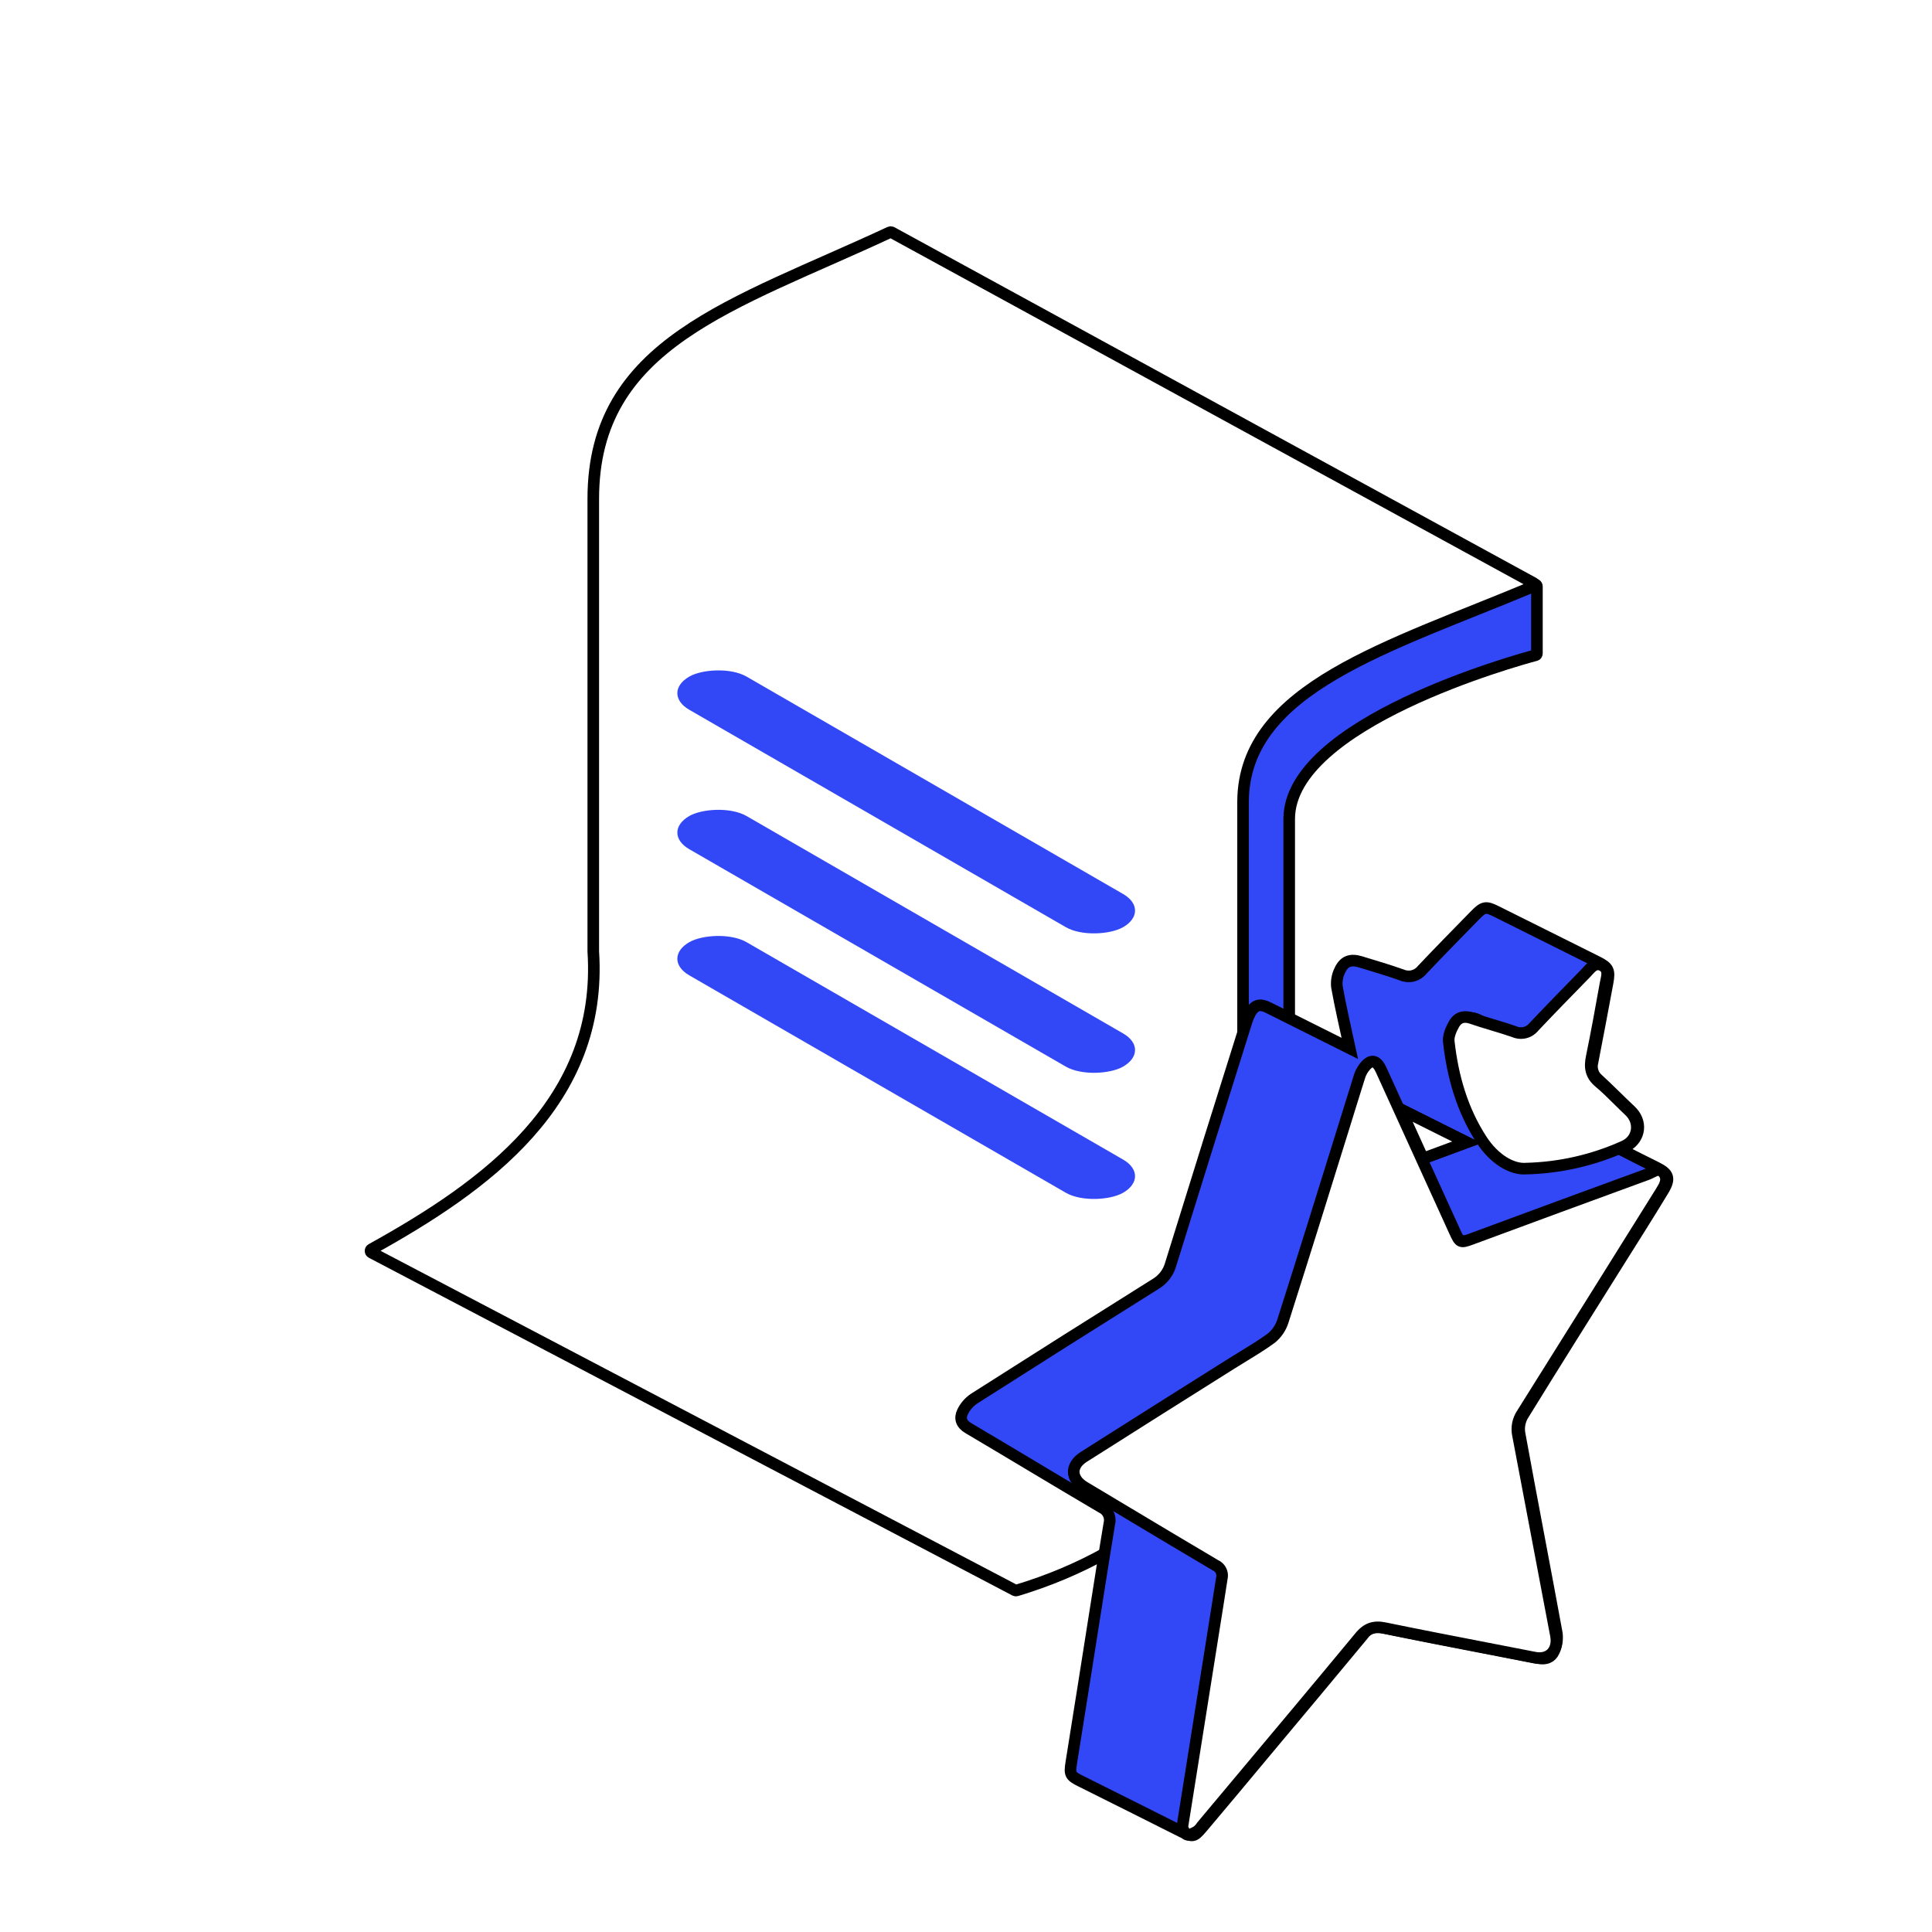
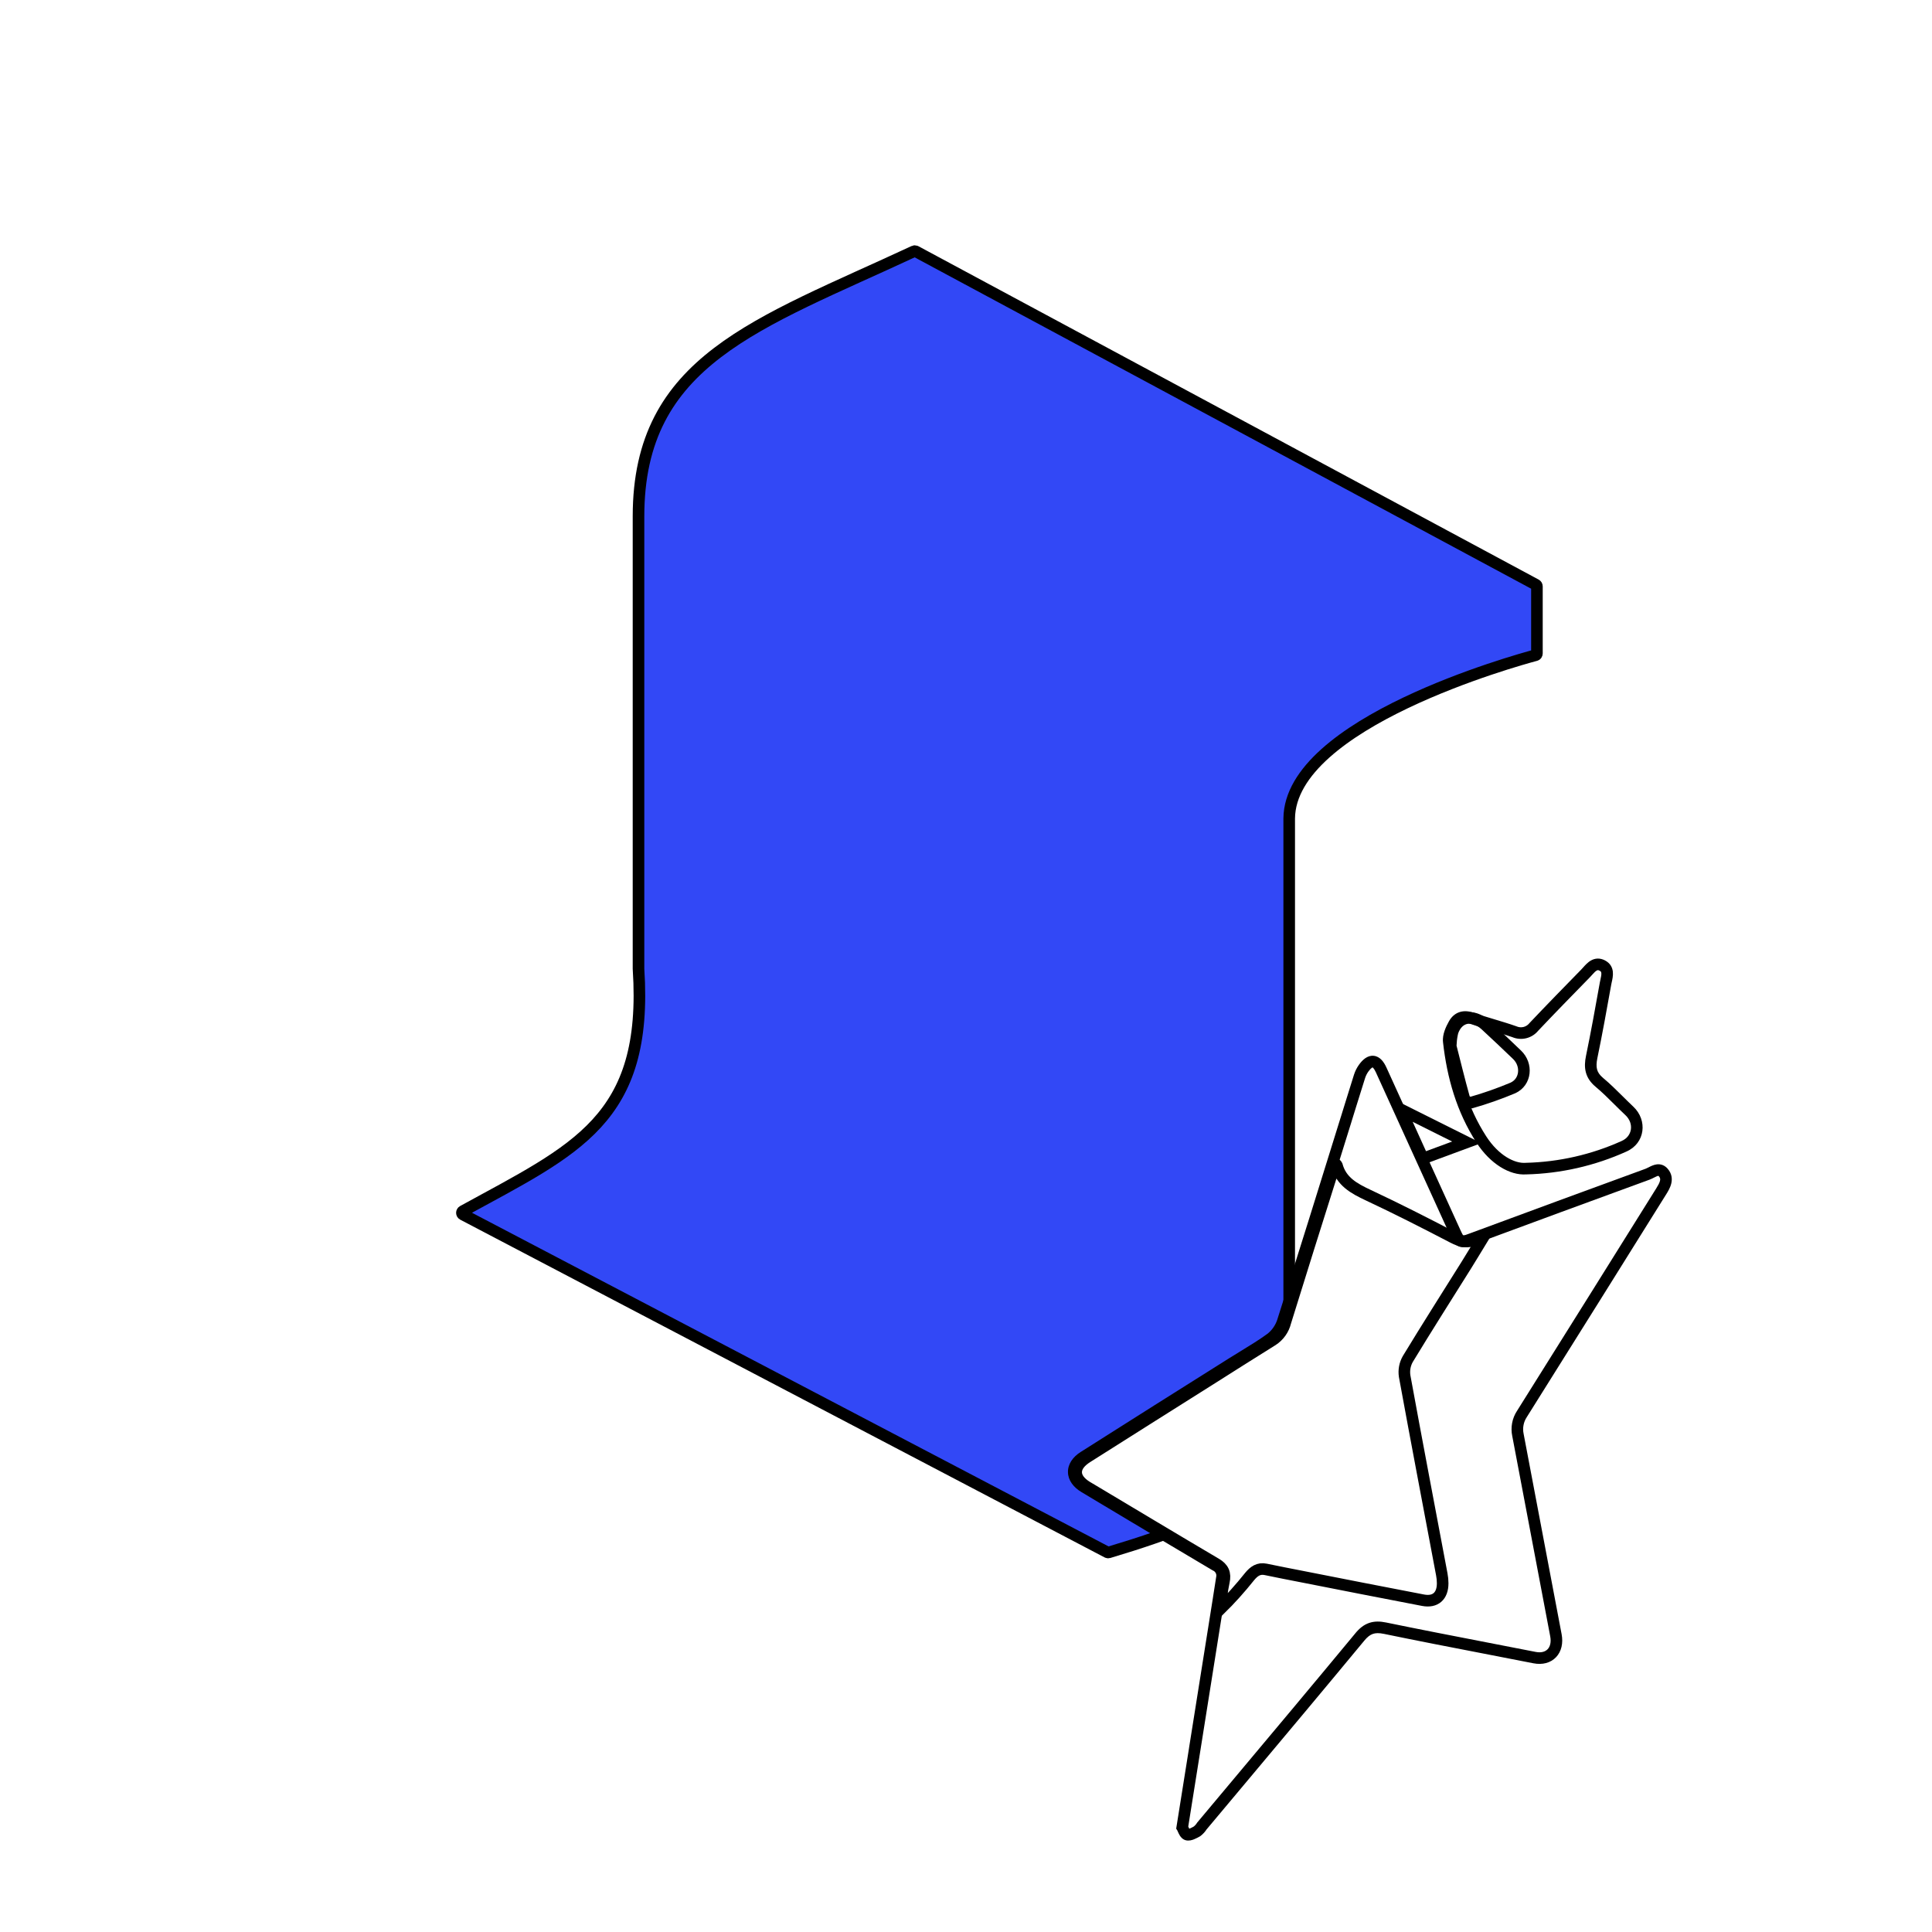
<svg xmlns="http://www.w3.org/2000/svg" width="100" height="100" viewBox="0 0 100 100" fill="none">
  <rect width="100" height="100" fill="white" />
  <path d="M66.729 71.508V42.364C66.777 37.412 78.49 34.179 79.484 33.914C79.528 33.902 79.551 33.864 79.551 33.819V30.351C79.551 30.314 79.531 30.28 79.498 30.263L47.397 13.009C47.369 12.994 47.335 12.993 47.307 13.007C39.214 16.78 33.049 18.636 33.049 26.724V50.152C33.049 50.154 33.049 50.154 33.05 50.156C33.56 57.964 29.802 59.481 23.96 62.687C23.89 62.725 23.89 62.827 23.96 62.864L57.313 80.346C57.336 80.358 57.363 80.36 57.388 80.353C63.981 78.381 66.65 76.751 66.729 71.508Z" fill="#3248F6" stroke="black" stroke-width="0.6" />
-   <path d="M64.341 41.455C64.398 35.588 71.927 33.475 79.36 30.356C79.437 30.324 79.442 30.216 79.369 30.176L46.151 12.024C46.123 12.009 46.089 12.008 46.06 12.021C37.974 15.794 30.708 17.73 30.708 25.817V49.242C30.708 49.244 30.708 49.243 30.708 49.246C31.217 57.055 25.108 61.401 19.229 64.66C19.16 64.699 19.161 64.799 19.232 64.836L52.538 82.316C52.561 82.328 52.588 82.33 52.613 82.323C59.207 80.34 64.263 75.838 64.341 70.595V41.455Z" fill="white" stroke="black" stroke-width="0.6" />
  <rect width="25.935" height="3.429" rx="1.714" transform="matrix(-0.866 -0.5 -0.866 0.5 59.619 47.132)" fill="#3248F6" />
-   <rect width="25.935" height="3.429" rx="1.714" transform="matrix(-0.866 -0.5 -0.866 0.5 59.619 54.349)" fill="#3248F6" />
  <rect width="25.935" height="3.429" rx="1.714" transform="matrix(-0.866 -0.5 -0.866 0.5 59.619 60.878)" fill="#3248F6" />
-   <path d="M69.867 54.266C69.635 53.188 69.388 52.139 69.199 51.081C69.167 50.791 69.218 50.497 69.346 50.235C69.566 49.747 69.906 49.629 70.42 49.786C71.134 50.005 71.849 50.213 72.553 50.463C72.734 50.542 72.935 50.559 73.126 50.512C73.317 50.464 73.488 50.355 73.611 50.201C74.499 49.258 75.409 48.339 76.317 47.407C76.791 46.917 76.899 46.899 77.486 47.195L82.685 49.788C83.25 50.071 83.327 50.228 83.209 50.859C82.95 52.228 82.701 53.598 82.431 54.965C82.386 55.128 82.39 55.3 82.44 55.46C82.491 55.621 82.587 55.763 82.717 55.871C83.287 56.394 83.828 56.95 84.393 57.478C85.007 58.051 84.914 58.909 84.182 59.327C84.099 59.374 84.013 59.413 83.862 59.487C84.52 59.826 85.131 60.127 85.745 60.434C86.359 60.74 86.462 60.989 86.097 61.595C85.347 62.835 84.574 64.057 83.801 65.284C82.136 67.945 80.462 70.597 78.817 73.269C78.66 73.545 78.6 73.866 78.648 74.18C79.279 77.641 79.949 81.095 80.584 84.555C80.621 84.87 80.569 85.19 80.431 85.477C80.293 85.785 80.008 85.903 79.621 85.826C76.931 85.287 74.236 84.783 71.547 84.24C71.365 84.192 71.173 84.201 70.996 84.266C70.82 84.332 70.668 84.45 70.562 84.605C68.891 86.619 67.215 88.629 65.534 90.634C64.439 91.951 63.339 93.265 62.232 94.577C61.789 95.1 61.742 95.095 61.128 94.789C59.394 93.917 57.659 93.048 55.922 92.183C55.391 91.918 55.354 91.832 55.452 91.221C55.851 88.733 56.246 86.246 56.636 83.759C56.897 82.133 57.144 80.504 57.416 78.881C57.463 78.713 57.448 78.534 57.374 78.375C57.3 78.217 57.171 78.091 57.012 78.02C54.709 76.666 52.422 75.278 50.121 73.919C49.751 73.701 49.663 73.411 49.827 73.073C49.961 72.8 50.164 72.567 50.416 72.396C53.549 70.399 56.689 68.414 59.837 66.442C60.211 66.213 60.484 65.85 60.598 65.426C61.885 61.275 63.182 57.127 64.489 52.982C64.543 52.792 64.616 52.608 64.707 52.433C64.944 52.01 65.215 51.936 65.646 52.154L69.867 54.266ZM69.109 60.236C69.053 60.405 69.004 60.527 68.963 60.657C68.151 63.243 67.341 65.83 66.531 68.419C66.436 68.803 66.2 69.138 65.868 69.355C64.853 69.984 63.838 70.629 62.833 71.267C60.644 72.65 58.451 74.026 56.266 75.414C55.511 75.894 55.521 76.5 56.266 76.955L56.519 77.106C58.656 78.38 60.789 79.663 62.933 80.928C63.322 81.156 63.44 81.435 63.345 81.869C63.24 82.343 63.198 82.832 63.129 83.316C63.679 82.772 64.197 82.196 64.68 81.591C64.898 81.327 65.14 81.143 65.514 81.222C66.132 81.352 66.752 81.471 67.375 81.593C69.468 82.002 71.56 82.419 73.656 82.818C74.297 82.94 74.671 82.603 74.671 81.941C74.67 81.787 74.655 81.633 74.626 81.481C73.983 78.059 73.328 74.638 72.702 71.213C72.656 70.912 72.712 70.605 72.861 70.34C73.852 68.705 74.881 67.092 75.896 65.47C76.185 65.007 76.466 64.536 76.794 64C76.668 64.026 76.544 64.064 76.425 64.113C75.999 64.364 75.625 64.267 75.204 64.047C73.758 63.294 72.305 62.554 70.828 61.862C70.094 61.523 69.425 61.158 69.202 60.303C69.19 60.291 69.173 60.285 69.109 60.236ZM75.099 53.973L75.043 53.997C75.285 54.947 75.517 55.898 75.779 56.84C75.808 56.947 76.038 57.099 76.118 57.072C76.859 56.862 77.587 56.608 78.298 56.309C78.975 55.998 79.059 55.106 78.515 54.59C77.97 54.073 77.44 53.559 76.889 53.056C76.222 52.447 75.46 52.599 75.18 53.395C75.136 53.585 75.108 53.779 75.099 53.975V53.973ZM72.628 57.482L72.558 57.541L73.656 59.963L75.918 59.129L72.628 57.482Z" fill="#3248F6" stroke="black" stroke-width="0.6" />
  <path d="M69.109 60.236C69.173 60.285 69.19 60.292 69.193 60.302C69.416 61.157 70.085 61.516 70.819 61.861C72.296 62.553 73.749 63.293 75.195 64.046C75.617 64.266 75.99 64.363 76.417 64.112C76.541 64.062 76.67 64.025 76.802 64C76.474 64.537 76.193 65.007 75.904 65.471C74.889 67.093 73.861 68.705 72.869 70.34C72.716 70.607 72.658 70.918 72.703 71.222C73.329 74.648 73.984 78.068 74.627 81.49C74.656 81.642 74.672 81.796 74.672 81.951C74.672 82.612 74.294 82.949 73.657 82.827C71.561 82.428 69.469 82.012 67.376 81.602C66.755 81.48 66.135 81.362 65.515 81.231C65.142 81.152 64.9 81.336 64.681 81.6C64.199 82.205 63.681 82.781 63.13 83.325C63.2 82.841 63.242 82.352 63.347 81.878C63.443 81.439 63.323 81.165 62.934 80.937C60.791 79.673 58.657 78.39 56.521 77.115L56.267 76.965C55.518 76.509 55.508 75.903 56.267 75.423C58.453 74.035 60.645 72.659 62.834 71.276C63.849 70.638 64.852 69.993 65.869 69.364C66.201 69.147 66.438 68.813 66.532 68.428C67.337 65.833 68.148 63.245 68.965 60.666C69.004 60.527 69.053 60.399 69.109 60.236Z" fill="white" stroke="black" stroke-width="0.6" />
  <path d="M75.099 53.976C75.111 53.781 75.14 53.588 75.187 53.399C75.466 52.602 76.229 52.449 76.895 53.06C77.447 53.568 77.98 54.076 78.521 54.594C79.062 55.112 78.986 56.002 78.305 56.313C77.594 56.612 76.866 56.867 76.124 57.077C76.038 57.104 75.808 56.951 75.786 56.845C75.523 55.902 75.292 54.951 75.05 54.001L75.099 53.976Z" fill="white" stroke="black" stroke-width="0.6" />
  <path d="M72.626 57.482L75.917 59.127L73.652 59.964L72.554 57.542L72.626 57.482Z" fill="white" stroke="black" stroke-width="0.6" />
-   <path fill-rule="evenodd" clip-rule="evenodd" d="M76.679 58.986C77.353 60.027 78.275 60.54 78.98 60.487C80.733 60.446 82.46 60.053 84.058 59.331C84.825 58.996 84.94 58.067 84.336 57.5C84.147 57.322 83.962 57.139 83.777 56.956C83.452 56.633 83.127 56.31 82.778 56.019C82.331 55.647 82.275 55.239 82.385 54.709C82.646 53.451 82.87 52.202 83.095 50.946L83.104 50.896C83.112 50.858 83.121 50.818 83.13 50.779C83.196 50.481 83.269 50.15 82.935 49.977C82.593 49.8 82.376 50.043 82.173 50.27C82.135 50.312 82.098 50.353 82.061 50.392C81.166 51.306 80.271 52.223 79.391 53.152C79.273 53.299 79.109 53.403 78.926 53.448C78.742 53.493 78.549 53.475 78.376 53.399C78.003 53.268 77.623 53.154 77.244 53.04C76.882 52.932 76.521 52.823 76.165 52.7C75.757 52.56 75.448 52.67 75.26 53.008C75.108 53.277 74.956 53.619 74.988 53.908C75.191 55.719 75.678 57.437 76.679 58.986ZM61.212 94.468L61.193 94.587C61.206 94.608 61.221 94.641 61.238 94.68C61.285 94.787 61.349 94.933 61.449 94.961C61.583 94.998 61.795 94.88 61.954 94.793L61.956 94.791C62.057 94.715 62.143 94.62 62.21 94.512C62.844 93.754 63.48 92.997 64.115 92.239C66.209 89.741 68.304 87.243 70.381 84.733C70.756 84.275 71.117 84.156 71.688 84.275C73.414 84.63 75.142 84.965 76.871 85.3C77.724 85.465 78.577 85.63 79.429 85.798C80.196 85.947 80.683 85.42 80.534 84.642C79.882 81.186 79.227 77.73 78.568 74.274C78.529 74.088 78.527 73.897 78.562 73.711C78.597 73.525 78.669 73.347 78.773 73.189C80.037 71.174 81.3 69.159 82.561 67.143C83.702 65.32 84.843 63.494 85.983 61.666C86.172 61.362 86.37 61.017 86.096 60.695C85.902 60.466 85.679 60.581 85.469 60.688C85.407 60.72 85.346 60.751 85.288 60.773C82.236 61.888 79.188 63.009 76.142 64.138C75.603 64.335 75.559 64.319 75.315 63.785L71.487 55.376C71.242 54.834 70.927 54.802 70.579 55.294C70.49 55.42 70.42 55.559 70.372 55.706C70.218 56.189 70.068 56.675 69.918 57.161C69.839 57.414 69.761 57.668 69.682 57.921C68.599 61.411 67.51 64.904 66.4 68.387C66.29 68.73 66.083 69.033 65.805 69.261C65.353 69.592 64.873 69.885 64.394 70.178C64.186 70.304 63.979 70.431 63.775 70.56C61.213 72.169 58.656 73.784 56.101 75.404C55.384 75.859 55.411 76.545 56.133 76.975C56.732 77.333 57.33 77.691 57.926 78.048C59.588 79.043 61.245 80.035 62.907 81.016C63.03 81.07 63.131 81.164 63.193 81.283C63.254 81.402 63.273 81.538 63.245 81.67C63.188 82.032 63.132 82.392 63.076 82.755L61.843 90.51C61.637 91.793 61.433 93.077 61.212 94.468Z" fill="white" />
  <path d="M78.98 60.487L78.973 60.187L78.965 60.187L78.958 60.188L78.98 60.487ZM76.679 58.986L76.427 59.149L76.427 59.149L76.679 58.986ZM84.058 59.331L83.938 59.056L83.935 59.058L84.058 59.331ZM84.336 57.5L84.131 57.719L84.131 57.719L84.336 57.5ZM83.777 56.956L83.566 57.169V57.169L83.777 56.956ZM82.778 56.019L82.586 56.249L82.778 56.019ZM82.385 54.709L82.679 54.77L82.679 54.77L82.385 54.709ZM83.095 50.946L82.8 50.893L82.8 50.893L83.095 50.946ZM83.104 50.896L82.81 50.837L82.809 50.843L83.104 50.896ZM83.13 50.779L83.422 50.844V50.844L83.13 50.779ZM82.935 49.977L83.073 49.711L83.073 49.71L82.935 49.977ZM82.173 50.27L82.397 50.469L82.173 50.27ZM82.061 50.392L82.275 50.601L82.275 50.601L82.061 50.392ZM79.391 53.152L79.173 52.946L79.165 52.955L79.157 52.964L79.391 53.152ZM78.376 53.399L78.498 53.125L78.487 53.12L78.475 53.116L78.376 53.399ZM77.244 53.04L77.33 52.753L77.244 53.04ZM76.165 52.7L76.263 52.416L76.263 52.416L76.165 52.7ZM75.26 53.008L75.521 53.156L75.522 53.154L75.26 53.008ZM74.988 53.908L74.69 53.942L74.69 53.942L74.988 53.908ZM61.193 94.587L60.897 94.54L60.879 94.65L60.939 94.746L61.193 94.587ZM61.212 94.468L61.508 94.515L61.212 94.468ZM61.238 94.68L60.963 94.8H60.963L61.238 94.68ZM61.449 94.961L61.369 95.25H61.369L61.449 94.961ZM61.954 94.793L62.099 95.055L62.099 95.055L61.954 94.793ZM61.956 94.791L62.102 95.054L62.12 95.043L62.138 95.03L61.956 94.791ZM62.21 94.512L61.98 94.32L61.966 94.336L61.955 94.354L62.21 94.512ZM64.115 92.239L63.885 92.046H63.885L64.115 92.239ZM70.381 84.733L70.612 84.924L70.613 84.923L70.381 84.733ZM71.688 84.275L71.627 84.568L71.628 84.568L71.688 84.275ZM76.871 85.3L76.928 85.005L76.871 85.3ZM79.429 85.798L79.371 86.092L79.372 86.092L79.429 85.798ZM80.534 84.642L80.239 84.697L80.239 84.698L80.534 84.642ZM78.568 74.274L78.863 74.218L78.862 74.211L78.568 74.274ZM78.562 73.711L78.857 73.766V73.766L78.562 73.711ZM78.773 73.189L79.024 73.354L79.027 73.348L78.773 73.189ZM82.561 67.143L82.306 66.984L82.306 66.984L82.561 67.143ZM85.983 61.666L86.237 61.825L86.238 61.825L85.983 61.666ZM86.096 60.695L85.868 60.889L85.868 60.89L86.096 60.695ZM85.469 60.688L85.606 60.955L85.469 60.688ZM85.288 60.773L85.391 61.055L85.391 61.054L85.288 60.773ZM76.142 64.138L76.246 64.419L76.247 64.419L76.142 64.138ZM75.315 63.785L75.042 63.91L75.042 63.91L75.315 63.785ZM71.487 55.376L71.214 55.499L71.214 55.5L71.487 55.376ZM70.579 55.294L70.334 55.121L70.333 55.122L70.579 55.294ZM70.372 55.706L70.087 55.612L70.086 55.614L70.372 55.706ZM69.918 57.161L70.204 57.249V57.249L69.918 57.161ZM69.682 57.921L69.396 57.832L69.395 57.832L69.682 57.921ZM66.4 68.387L66.686 68.479L66.686 68.478L66.4 68.387ZM65.805 69.261L65.982 69.502L65.988 69.498L65.994 69.493L65.805 69.261ZM64.394 70.178L64.55 70.434L64.394 70.178ZM63.775 70.56L63.934 70.814L63.935 70.814L63.775 70.56ZM56.101 75.404L55.941 75.151L55.94 75.151L56.101 75.404ZM56.133 76.975L56.287 76.717L56.287 76.717L56.133 76.975ZM57.926 78.048L58.081 77.791H58.081L57.926 78.048ZM62.907 81.016L62.754 81.275L62.771 81.284L62.788 81.292L62.907 81.016ZM63.193 81.283L62.926 81.421L62.926 81.421L63.193 81.283ZM63.245 81.67L62.952 81.608L62.95 81.615L62.949 81.623L63.245 81.67ZM63.076 82.755L63.372 82.802L63.372 82.8L63.076 82.755ZM61.843 90.51L62.139 90.557L62.139 90.557L61.843 90.51ZM78.958 60.188C78.403 60.229 77.572 59.813 76.931 58.823L76.427 59.149C77.134 60.241 78.146 60.85 79.002 60.786L78.958 60.188ZM83.935 59.058C82.373 59.763 80.686 60.147 78.973 60.187L78.987 60.787C80.78 60.745 82.547 60.343 84.182 59.605L83.935 59.058ZM84.131 57.719C84.593 58.153 84.488 58.816 83.938 59.056L84.179 59.606C85.162 59.176 85.286 57.981 84.541 57.281L84.131 57.719ZM83.566 57.169C83.75 57.351 83.938 57.538 84.131 57.719L84.541 57.281C84.356 57.107 84.174 56.926 83.989 56.743L83.566 57.169ZM82.586 56.249C82.924 56.531 83.239 56.844 83.566 57.169L83.989 56.743C83.665 56.422 83.331 56.09 82.97 55.789L82.586 56.249ZM82.092 54.648C82.032 54.935 82.01 55.221 82.083 55.499C82.157 55.784 82.323 56.03 82.586 56.249L82.97 55.789C82.786 55.635 82.701 55.492 82.663 55.347C82.624 55.196 82.629 55.013 82.679 54.77L82.092 54.648ZM82.8 50.893C82.575 52.15 82.351 53.395 82.092 54.648L82.679 54.77C82.941 53.508 83.165 52.254 83.391 50.999L82.8 50.893ZM82.809 50.843L82.8 50.893L83.391 50.999L83.4 50.949L82.809 50.843ZM82.837 50.713C82.828 50.753 82.819 50.795 82.81 50.837L83.399 50.954C83.406 50.92 83.413 50.884 83.422 50.844L82.837 50.713ZM82.797 50.243C82.841 50.266 82.857 50.286 82.864 50.297C82.872 50.309 82.88 50.328 82.884 50.363C82.893 50.446 82.873 50.552 82.837 50.713L83.422 50.844C83.453 50.707 83.502 50.499 83.481 50.299C83.456 50.068 83.339 49.848 83.073 49.711L82.797 50.243ZM82.397 50.469C82.507 50.346 82.577 50.273 82.646 50.235C82.673 50.22 82.692 50.216 82.706 50.216C82.721 50.216 82.749 50.218 82.797 50.243L83.073 49.71C82.81 49.574 82.564 49.596 82.358 49.709C82.181 49.805 82.042 49.966 81.949 50.069L82.397 50.469ZM82.275 50.601C82.318 50.557 82.36 50.511 82.397 50.469L81.949 50.069C81.911 50.113 81.878 50.149 81.846 50.182L82.275 50.601ZM79.609 53.358C80.487 52.431 81.38 51.515 82.275 50.601L81.846 50.182C80.951 51.096 80.055 52.014 79.173 52.946L79.609 53.358ZM78.997 53.739C79.244 53.679 79.465 53.539 79.625 53.34L79.157 52.964C79.08 53.06 78.974 53.127 78.855 53.157L78.997 53.739ZM78.255 53.673C78.488 53.776 78.749 53.8 78.997 53.739L78.855 53.157C78.735 53.185 78.61 53.174 78.498 53.125L78.255 53.673ZM77.157 53.328C77.538 53.442 77.911 53.554 78.277 53.682L78.475 53.116C78.094 52.982 77.708 52.867 77.33 52.753L77.157 53.328ZM76.067 52.984C76.43 53.109 76.797 53.219 77.157 53.328L77.33 52.753C76.968 52.644 76.612 52.537 76.263 52.416L76.067 52.984ZM75.522 53.154C75.588 53.035 75.66 52.981 75.728 52.958C75.799 52.934 75.907 52.928 76.067 52.984L76.263 52.416C76.016 52.331 75.765 52.311 75.532 52.391C75.297 52.472 75.12 52.642 74.998 52.863L75.522 53.154ZM75.286 53.875C75.277 53.792 75.293 53.681 75.339 53.548C75.383 53.417 75.45 53.282 75.521 53.156L74.999 52.86C74.918 53.004 74.832 53.174 74.771 53.354C74.71 53.531 74.667 53.736 74.69 53.942L75.286 53.875ZM76.931 58.823C75.962 57.324 75.485 55.654 75.286 53.875L74.69 53.942C74.896 55.785 75.394 57.551 76.427 59.149L76.931 58.823ZM61.489 94.634L61.508 94.515L60.916 94.421L60.897 94.54L61.489 94.634ZM61.513 94.56C61.5 94.531 61.475 94.472 61.447 94.428L60.939 94.746C60.937 94.742 60.936 94.741 60.937 94.743C60.938 94.746 60.94 94.749 60.943 94.754C60.948 94.766 60.954 94.78 60.963 94.8L61.513 94.56ZM61.528 94.671C61.562 94.681 61.58 94.697 61.584 94.7C61.588 94.704 61.584 94.702 61.576 94.688C61.568 94.675 61.558 94.657 61.547 94.634C61.535 94.611 61.525 94.587 61.513 94.56L60.963 94.8C60.985 94.85 61.022 94.936 61.071 95.013C61.115 95.081 61.208 95.206 61.369 95.25L61.528 94.671ZM61.809 94.53C61.726 94.576 61.65 94.617 61.581 94.645C61.548 94.658 61.525 94.664 61.511 94.667C61.496 94.669 61.505 94.665 61.528 94.671L61.369 95.25C61.538 95.296 61.706 95.241 61.803 95.202C61.914 95.158 62.023 95.097 62.099 95.055L61.809 94.53ZM61.811 94.529L61.808 94.53L62.099 95.055L62.102 95.054L61.811 94.529ZM61.955 94.354C61.907 94.431 61.846 94.498 61.774 94.553L62.138 95.03C62.268 94.931 62.379 94.809 62.465 94.67L61.955 94.354ZM63.885 92.046C63.25 92.804 62.615 93.562 61.98 94.32L62.44 94.705C63.075 93.947 63.71 93.189 64.345 92.432L63.885 92.046ZM70.15 84.542C68.073 87.051 65.98 89.548 63.885 92.046L64.345 92.432C66.439 89.934 68.534 87.435 70.612 84.924L70.15 84.542ZM71.749 83.981C71.433 83.915 71.141 83.908 70.863 84.004C70.584 84.1 70.358 84.288 70.148 84.543L70.613 84.923C70.779 84.72 70.92 84.619 71.059 84.571C71.198 84.523 71.372 84.515 71.627 84.568L71.749 83.981ZM76.928 85.005C75.199 84.67 73.472 84.336 71.749 83.981L71.628 84.568C73.355 84.925 75.085 85.26 76.814 85.594L76.928 85.005ZM79.487 85.503C78.634 85.335 77.781 85.17 76.928 85.005L76.814 85.594C77.667 85.759 78.519 85.924 79.371 86.092L79.487 85.503ZM80.239 84.698C80.3 85.018 80.224 85.238 80.107 85.361C79.993 85.482 79.792 85.562 79.487 85.503L79.372 86.092C79.834 86.182 80.259 86.074 80.543 85.774C80.824 85.477 80.916 85.044 80.829 84.585L80.239 84.698ZM78.274 74.33C78.932 77.786 79.587 81.242 80.239 84.697L80.829 84.586C80.177 81.13 79.522 77.674 78.863 74.218L78.274 74.33ZM78.267 73.655C78.225 73.88 78.227 74.112 78.275 74.336L78.862 74.211C78.831 74.065 78.829 73.913 78.857 73.766L78.267 73.655ZM78.522 73.024C78.396 73.215 78.309 73.43 78.267 73.655L78.857 73.766C78.884 73.619 78.941 73.479 79.023 73.354L78.522 73.024ZM82.306 66.984C81.046 68.999 79.783 71.014 78.519 73.029L79.027 73.348C80.291 71.333 81.554 69.318 82.815 67.302L82.306 66.984ZM85.728 61.508C84.588 63.336 83.448 65.161 82.306 66.984L82.815 67.302C83.956 65.479 85.097 63.653 86.237 61.825L85.728 61.508ZM85.868 60.89C85.934 60.967 85.942 61.032 85.921 61.118C85.896 61.228 85.826 61.35 85.728 61.508L86.238 61.825C86.329 61.678 86.454 61.476 86.505 61.256C86.563 61.013 86.533 60.745 86.325 60.501L85.868 60.89ZM85.606 60.955C85.66 60.927 85.703 60.906 85.744 60.889C85.784 60.872 85.81 60.865 85.826 60.863C85.84 60.861 85.841 60.864 85.838 60.862C85.836 60.861 85.846 60.864 85.868 60.889L86.325 60.501C86.249 60.412 86.159 60.343 86.053 60.302C85.947 60.262 85.843 60.256 85.751 60.268C85.582 60.289 85.424 60.374 85.332 60.421L85.606 60.955ZM85.391 61.054C85.47 61.025 85.548 60.985 85.606 60.955L85.332 60.421C85.266 60.455 85.222 60.477 85.184 60.491L85.391 61.054ZM76.247 64.419C79.291 63.291 82.339 62.169 85.391 61.055L85.185 60.491C82.132 61.606 79.084 62.728 76.038 63.856L76.247 64.419ZM75.042 63.91C75.102 64.041 75.159 64.161 75.218 64.254C75.279 64.35 75.365 64.454 75.501 64.512C75.637 64.57 75.772 64.558 75.883 64.534C75.99 64.511 76.114 64.468 76.246 64.419L76.039 63.856C75.901 63.907 75.817 63.935 75.757 63.948C75.7 63.96 75.707 63.948 75.735 63.959C75.762 63.971 75.757 63.984 75.724 63.932C75.691 63.879 75.65 63.797 75.588 63.661L75.042 63.91ZM71.214 55.5L75.042 63.91L75.588 63.661L71.76 55.251L71.214 55.5ZM70.823 55.468C70.899 55.361 70.961 55.3 71.005 55.269C71.047 55.239 71.057 55.247 71.044 55.246C71.03 55.245 71.041 55.239 71.075 55.274C71.112 55.312 71.16 55.382 71.214 55.499L71.76 55.252C71.633 54.971 71.429 54.679 71.099 54.648C70.77 54.618 70.514 54.866 70.334 55.121L70.823 55.468ZM70.657 55.799C70.696 55.681 70.752 55.569 70.824 55.467L70.333 55.122C70.227 55.272 70.144 55.437 70.087 55.612L70.657 55.799ZM70.204 57.249C70.354 56.763 70.504 56.279 70.658 55.797L70.086 55.614C69.931 56.1 69.781 56.587 69.631 57.072L70.204 57.249ZM69.968 58.01C70.047 57.757 70.126 57.503 70.204 57.249L69.631 57.072C69.553 57.326 69.474 57.579 69.396 57.832L69.968 58.01ZM66.686 68.478C67.796 64.994 68.886 61.5 69.969 58.01L69.395 57.832C68.313 61.322 67.224 64.814 66.114 68.296L66.686 68.478ZM65.994 69.493C66.318 69.229 66.558 68.877 66.686 68.479L66.115 68.296C66.022 68.583 65.849 68.837 65.615 69.028L65.994 69.493ZM64.55 70.434C65.027 70.143 65.518 69.843 65.982 69.502L65.627 69.019C65.187 69.342 64.718 69.628 64.238 69.922L64.55 70.434ZM63.935 70.814C64.137 70.686 64.343 70.561 64.55 70.434L64.238 69.922C64.031 70.048 63.821 70.176 63.614 70.307L63.935 70.814ZM56.262 75.658C58.816 74.038 61.373 72.423 63.934 70.814L63.615 70.306C61.053 71.916 58.495 73.53 55.941 75.151L56.262 75.658ZM56.287 76.717C55.979 76.534 55.881 76.335 55.877 76.191C55.874 76.05 55.958 75.851 56.262 75.657L55.94 75.151C55.527 75.413 55.266 75.784 55.278 76.207C55.288 76.627 55.566 76.986 55.98 77.233L56.287 76.717ZM58.081 77.791C57.484 77.433 56.886 77.075 56.287 76.717L55.979 77.232C56.578 77.59 57.175 77.948 57.772 78.305L58.081 77.791ZM63.059 80.758C61.399 79.778 59.743 78.786 58.081 77.791L57.772 78.305C59.434 79.3 61.092 80.293 62.754 81.275L63.059 80.758ZM63.459 81.145C63.365 80.964 63.212 80.821 63.025 80.741L62.788 81.292C62.848 81.318 62.896 81.363 62.926 81.421L63.459 81.145ZM63.539 81.732C63.581 81.533 63.553 81.325 63.459 81.145L62.926 81.421C62.956 81.478 62.965 81.544 62.952 81.608L63.539 81.732ZM63.372 82.8C63.428 82.438 63.484 82.078 63.541 81.717L62.949 81.623C62.891 81.986 62.835 82.347 62.779 82.709L63.372 82.8ZM62.139 90.557L63.372 82.802L62.78 82.707L61.546 90.462L62.139 90.557ZM61.508 94.515C61.729 93.124 61.933 91.84 62.139 90.557L61.547 90.462C61.341 91.746 61.137 93.03 60.916 94.421L61.508 94.515Z" fill="black" />
</svg>